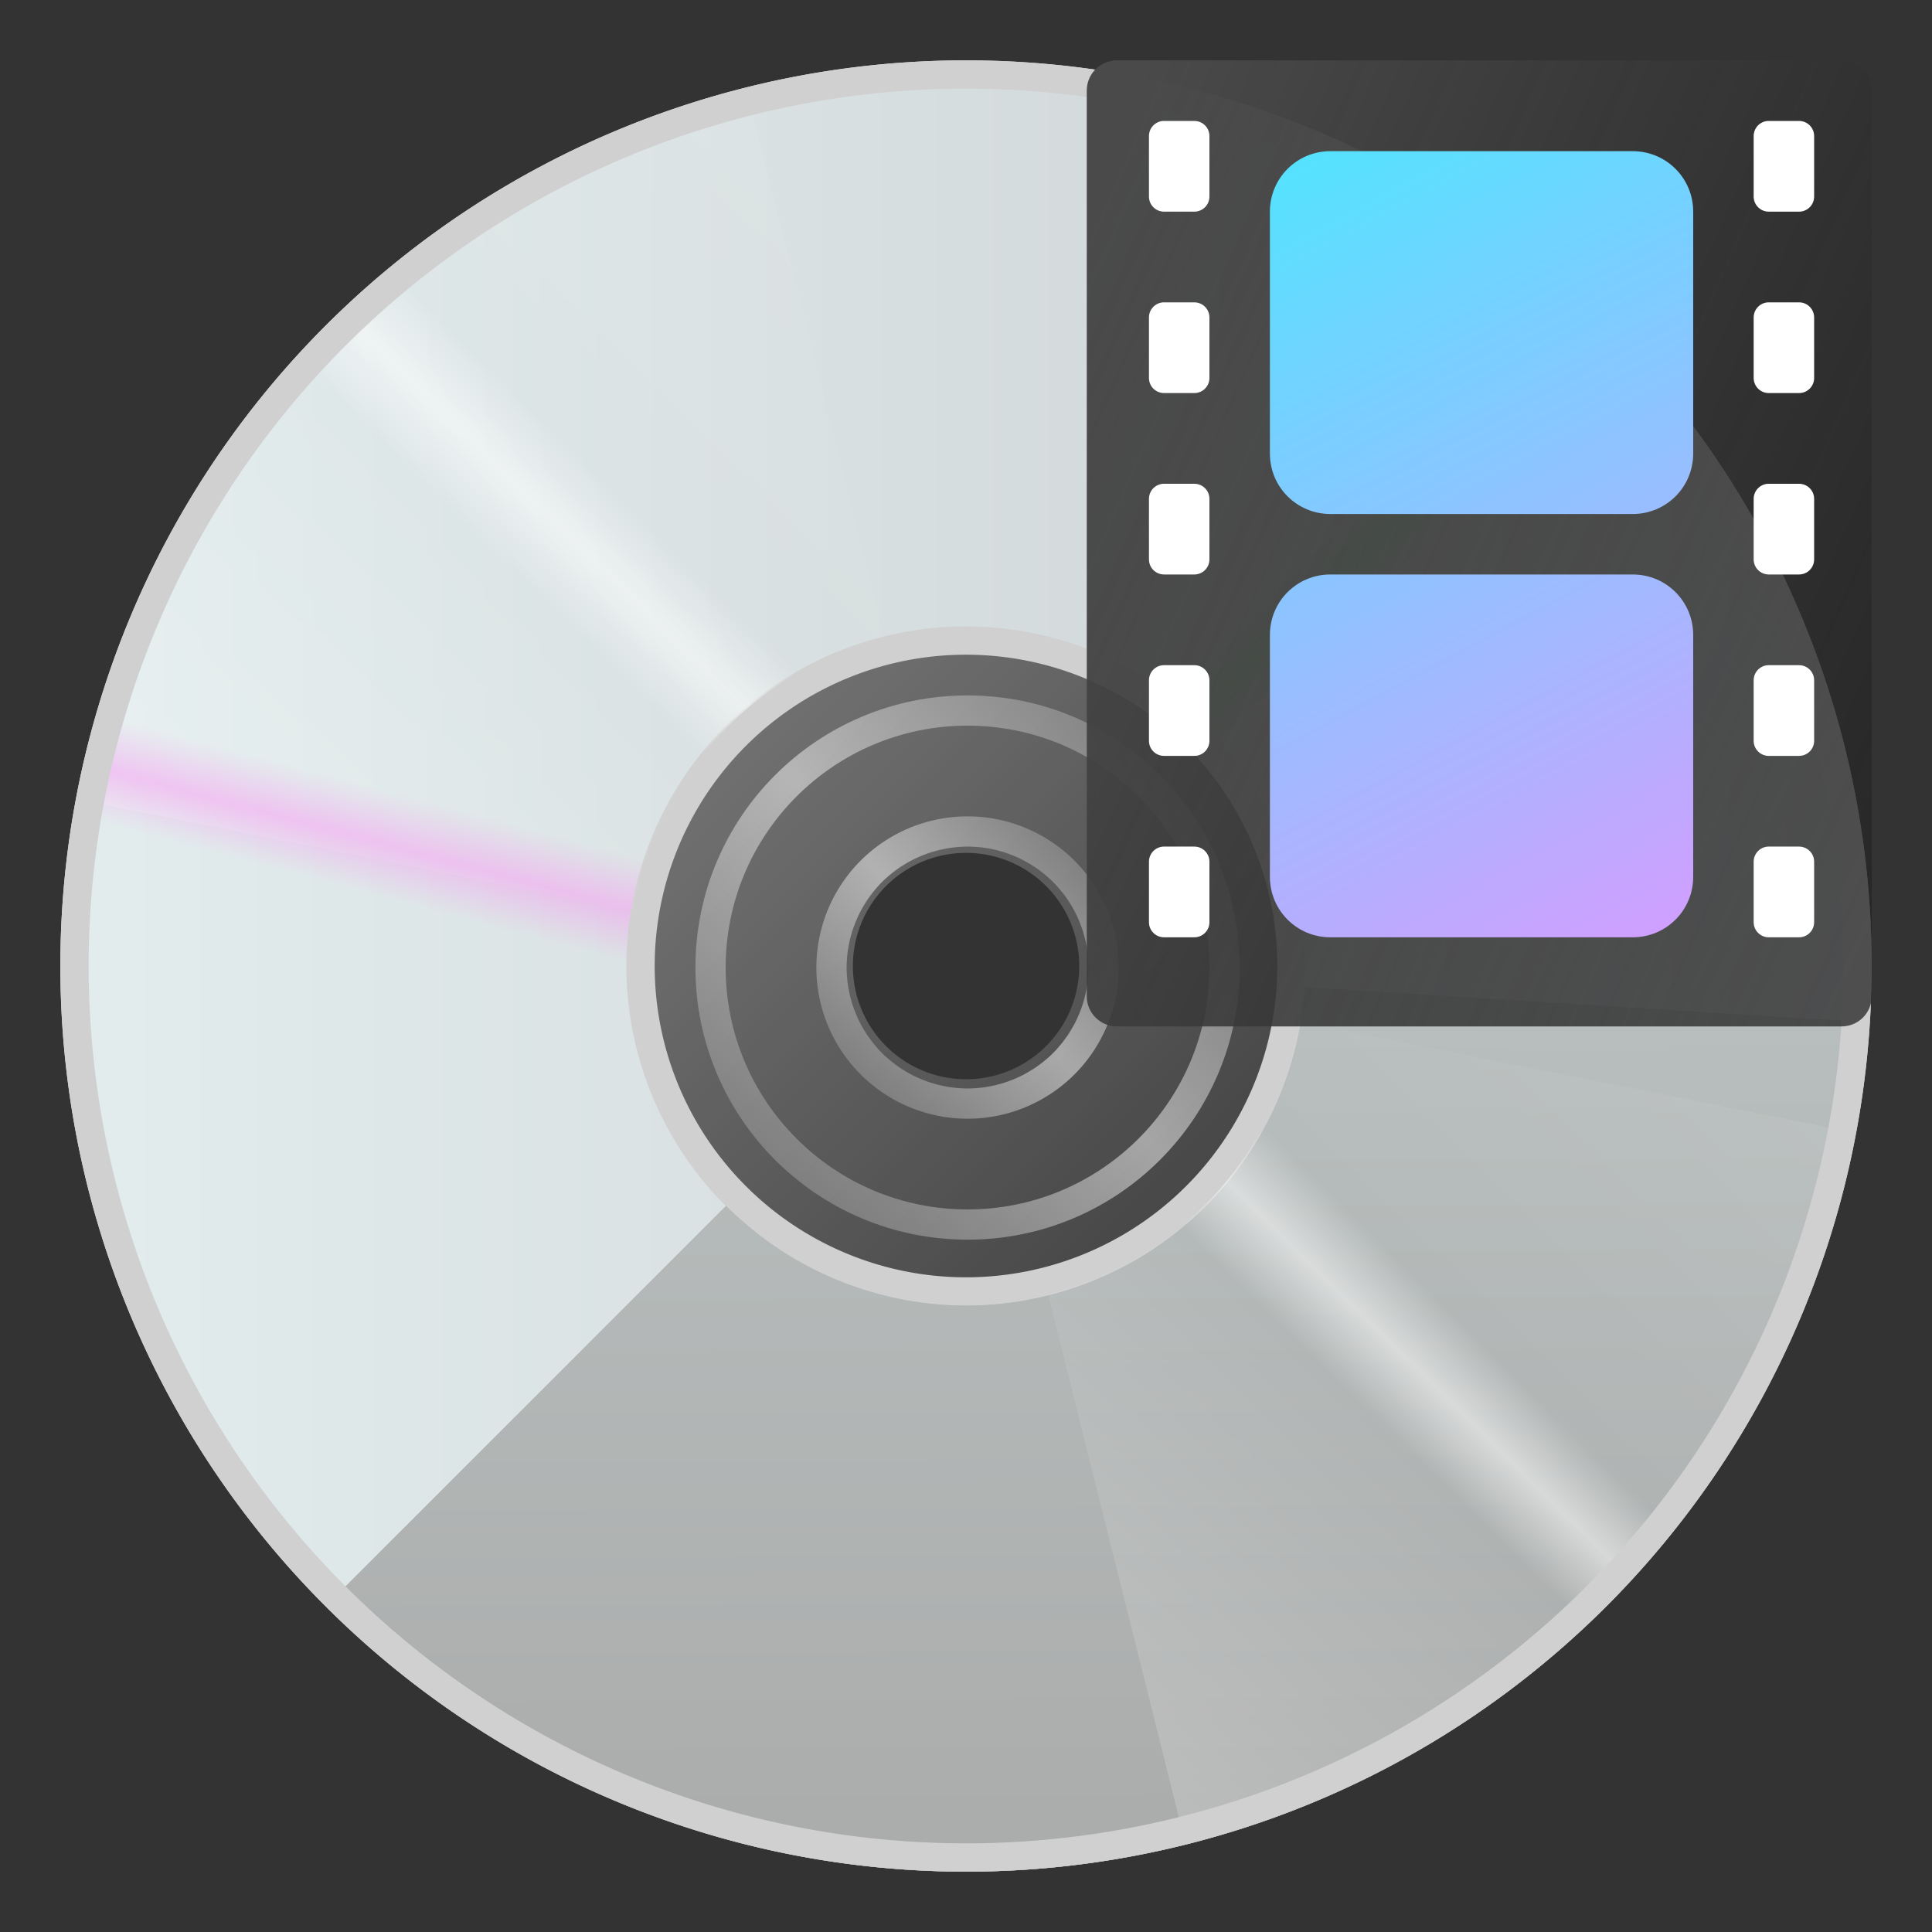
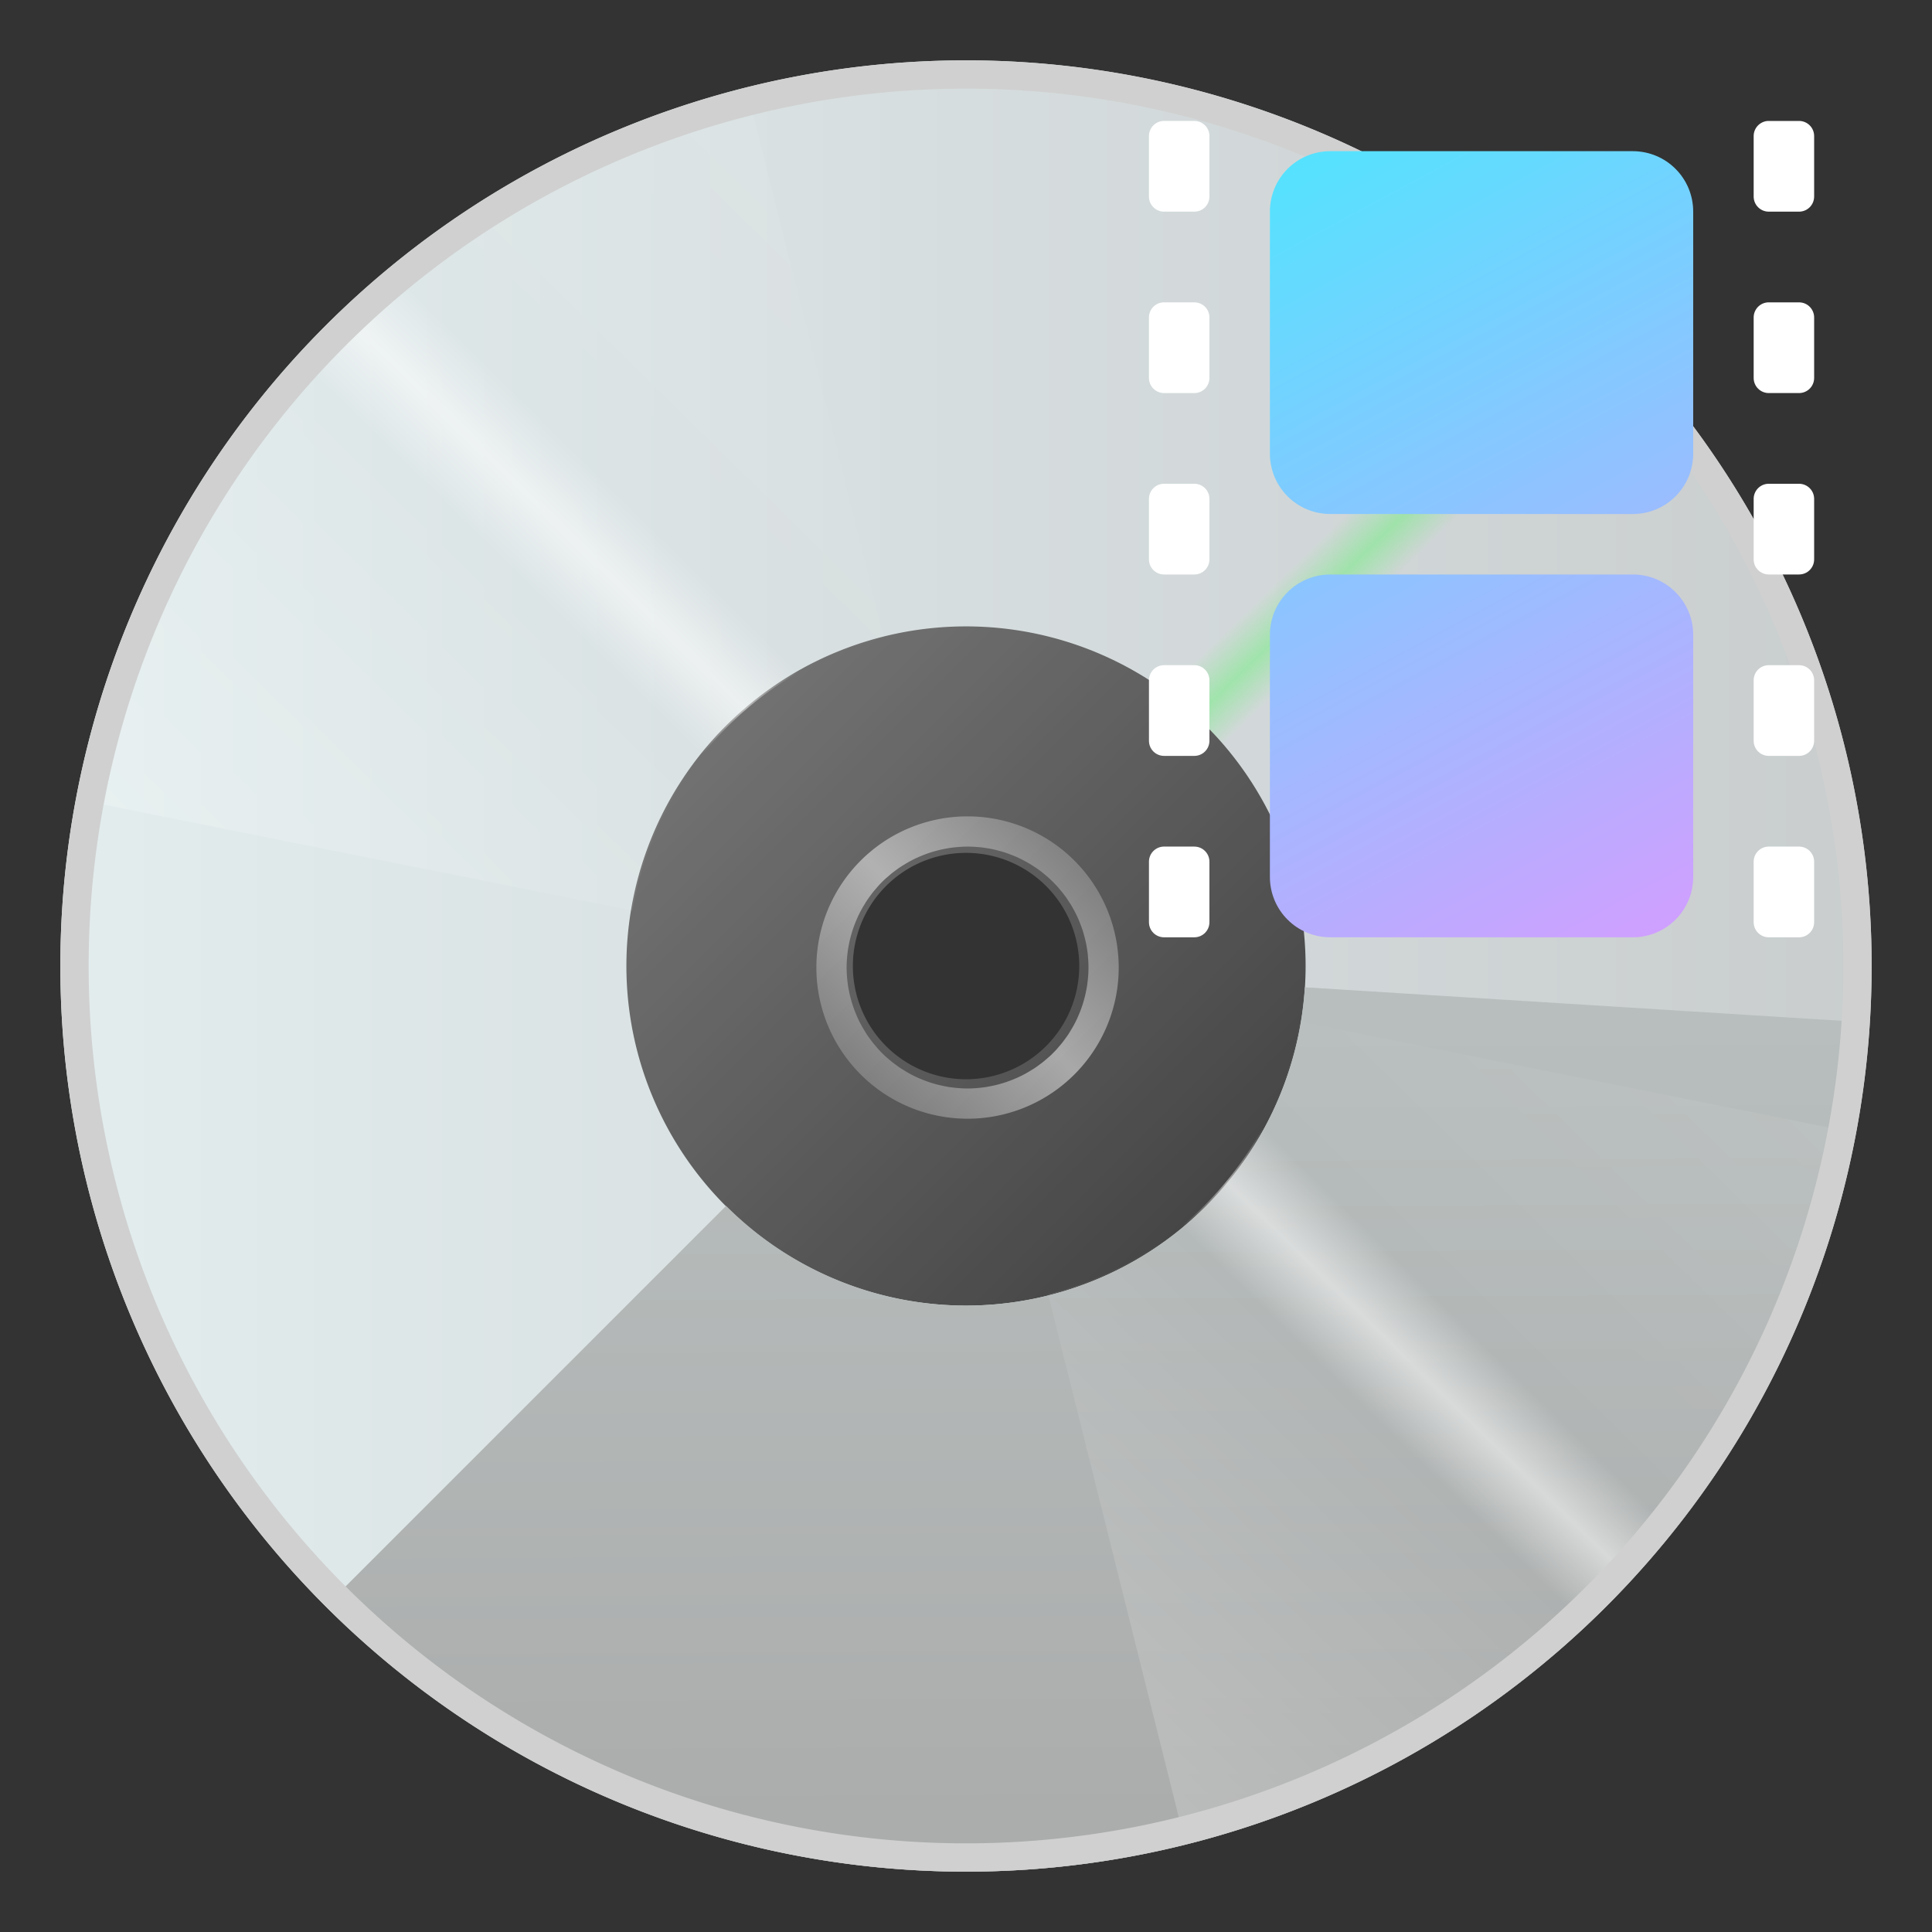
<svg xmlns="http://www.w3.org/2000/svg" xmlns:ns1="http://www.inkscape.org/namespaces/inkscape" xmlns:ns2="http://sodipodi.sourceforge.net/DTD/sodipodi-0.dtd" xmlns:xlink="http://www.w3.org/1999/xlink" width="64" height="64" viewBox="0 0 16.933 16.933" version="1.1" id="svg5" ns1:version="1.1.1 (3bf5ae0d25, 2021-09-20, custom)" ns2:docname="media-optical-video.svg">
  <rect x="0" y="0" width="16.933" height="16.933" fill="#333333" stroke="none" />
  <ns2:namedview id="namedview7" pagecolor="#ffffff" bordercolor="#666666" borderopacity="1.0" ns1:pageshadow="2" ns1:pageopacity="0.0" ns1:pagecheckerboard="0" ns1:document-units="px" showgrid="false" units="px" ns1:zoom="12.078125" ns1:cx="41.728331" ns1:cy="26.204398" ns1:window-width="1920" ns1:window-height="996" ns1:window-x="0" ns1:window-y="0" ns1:window-maximized="1" ns1:current-layer="svg5" showguides="false" />
  <defs id="defs2">
    <linearGradient ns1:collect="always" xlink:href="#linearGradient6804" id="linearGradient6808" x1="2.381" y1="8.467" x2="6.615" y2="12.7" gradientUnits="userSpaceOnUse" gradientTransform="matrix(1.875,0,0,1.875,0.033,-11.377)" />
    <linearGradient ns1:collect="always" id="linearGradient6804">
      <stop style="stop-color:#ffffff;stop-opacity:1;" offset="0" id="stop6800" />
      <stop style="stop-color:#ffffff;stop-opacity:0;" offset="1" id="stop6802" />
    </linearGradient>
    <linearGradient ns1:collect="always" xlink:href="#linearGradient162116" id="linearGradient162118" x1="96.408" y1="238.007" x2="127.776" y2="238.007" gradientUnits="userSpaceOnUse" gradientTransform="matrix(0.506,0,0,0.488,-48.262,-107.755)" />
    <linearGradient ns1:collect="always" id="linearGradient162116">
      <stop style="stop-color:#e3edee;stop-opacity:1;" offset="0" id="stop162112" />
      <stop style="stop-color:#c9cdce;stop-opacity:1" offset="1" id="stop162114" />
    </linearGradient>
    <linearGradient ns1:collect="always" xlink:href="#linearGradient219586" id="linearGradient219588" x1="112.092" y1="238.007" x2="112.173" y2="254.339" gradientUnits="userSpaceOnUse" gradientTransform="matrix(0.506,0,0,0.488,-48.262,-107.755)" />
    <linearGradient ns1:collect="always" id="linearGradient219586">
      <stop style="stop-color:#b9bfbf;stop-opacity:1;" offset="0" id="stop219582" />
      <stop style="stop-color:#aaacab;stop-opacity:1" offset="1" id="stop219584" />
    </linearGradient>
    <linearGradient ns1:collect="always" xlink:href="#linearGradient2496" id="linearGradient2498" x1="16.424" y1="54.635" x2="32.332" y2="38.453" gradientUnits="userSpaceOnUse" gradientTransform="matrix(0.496,0,0,0.496,0.033,-11.377)" />
    <linearGradient ns1:collect="always" id="linearGradient2496">
      <stop style="stop-color:#ffffff;stop-opacity:0.5" offset="0" id="stop2492" />
      <stop style="stop-color:#ffffff;stop-opacity:0" offset="0.45" id="stop3080" />
      <stop style="stop-color:#ffffff;stop-opacity:1" offset="0.5" id="stop2756" />
      <stop style="stop-color:#ffffff;stop-opacity:0" offset="0.55" id="stop3014" />
      <stop style="stop-color:#ffffff;stop-opacity:0.2" offset="1" id="stop2494" />
    </linearGradient>
    <linearGradient ns1:collect="always" xlink:href="#linearGradient7820" id="linearGradient7822" x1="14.532" y1="42.394" x2="19.54" y2="37.501" gradientUnits="userSpaceOnUse" gradientTransform="matrix(2,0,0,2,-2,-48)" />
    <linearGradient ns1:collect="always" id="linearGradient7820">
      <stop style="stop-color:#858585;stop-opacity:1" offset="0" id="stop7816" />
      <stop style="stop-color:#ffffff;stop-opacity:1" offset="0.5" id="stop8592" />
      <stop style="stop-color:#868686;stop-opacity:1" offset="1" id="stop7818" />
    </linearGradient>
    <linearGradient ns1:collect="always" xlink:href="#linearGradient7820" id="linearGradient10226" gradientUnits="userSpaceOnUse" x1="14.532" y1="42.394" x2="19.54" y2="37.501" gradientTransform="matrix(3.6,0,0,3.6,-29.2,-112)" />
    <linearGradient ns1:collect="always" xlink:href="#linearGradient11941" id="linearGradient11943" x1="5.108" y1="42.192" x2="7.469" y2="33.28" gradientUnits="userSpaceOnUse" gradientTransform="matrix(0.496,0,0,0.496,0.033,-11.377)" />
    <linearGradient ns1:collect="always" id="linearGradient11941">
      <stop style="stop-color:#f89af4;stop-opacity:0" offset="0" id="stop11937" />
      <stop style="stop-color:#f89af4;stop-opacity:0" offset="0.4" id="stop12523" />
      <stop style="stop-color:#f89af4;stop-opacity:1" offset="0.5" id="stop12201" />
      <stop style="stop-color:#f89af4;stop-opacity:0" offset="0.6" id="stop12781" />
      <stop style="stop-color:#f89af4;stop-opacity:0;" offset="1" id="stop11939" />
    </linearGradient>
    <linearGradient ns1:collect="always" xlink:href="#linearGradient16450" id="linearGradient16452" x1="17.605" y1="29.41" x2="27.151" y2="39.244" gradientUnits="userSpaceOnUse" gradientTransform="matrix(0.496,0,0,0.496,0.033,-11.377)" />
    <linearGradient ns1:collect="always" id="linearGradient16450">
      <stop style="stop-color:#6fef7e;stop-opacity:0" offset="0" id="stop16446" />
      <stop style="stop-color:#6fef7e;stop-opacity:0" offset="0.448" id="stop17132" />
      <stop style="stop-color:#6fef7e;stop-opacity:1" offset="0.5" id="stop16680" />
      <stop style="stop-color:#6fef7e;stop-opacity:0" offset="0.55" id="stop16938" />
      <stop style="stop-color:#6fef7e;stop-opacity:0;" offset="1" id="stop16448" />
    </linearGradient>
    <linearGradient ns1:collect="always" xlink:href="#linearGradient219586" id="linearGradient1031" gradientUnits="userSpaceOnUse" gradientTransform="matrix(0.506,0,0,0.488,-48.262,-107.755)" x1="112.092" y1="238.007" x2="112.173" y2="254.339" />
    <linearGradient ns1:collect="always" id="linearGradient12418">
      <stop style="stop-color:#52e4ff;stop-opacity:1;" offset="0" id="stop12414" />
      <stop style="stop-color:#d29eff;stop-opacity:1" offset="1" id="stop12416" />
    </linearGradient>
    <linearGradient ns1:collect="always" xlink:href="#linearGradient27684" id="linearGradient27686" x1="86.812" y1="124.127" x2="114.916" y2="145.739" gradientUnits="userSpaceOnUse" gradientTransform="matrix(0.225,0,0,0.39,-9.504,-47.903)" />
    <linearGradient ns1:collect="always" id="linearGradient27684">
      <stop style="stop-color:#4a4a4a;stop-opacity:1;" offset="0" id="stop27680" />
      <stop style="stop-color:#232323;stop-opacity:0.749" offset="1" id="stop27682" />
    </linearGradient>
    <linearGradient ns1:collect="always" xlink:href="#linearGradient12418" id="linearGradient2216" x1="42" y1="5" x2="56" y2="31" gradientUnits="userSpaceOnUse" />
  </defs>
  <path id="path6272" style="opacity:0.4;fill:url(#linearGradient6808);fill-opacity:1;stroke-width:0.992;stroke-linecap:round;stroke-linejoin:round" d="M 8.467,4.498 A 3.969,3.969 0 0 0 4.498,8.467 3.969,3.969 0 0 0 8.467,12.435 3.969,3.969 0 0 0 12.435,8.467 3.969,3.969 0 0 0 8.467,4.498 Z m 0,2.977 a 0.992,0.992 0 0 1 0.992,0.992 0.992,0.992 0 0 1 -0.992,0.992 0.992,0.992 0 0 1 -0.992,-0.992 0.992,0.992 0 0 1 0.992,-0.992 z" />
-   <path id="path9538" style="fill:#d0d0d0;fill-opacity:1;stroke-width:0.992;stroke-linecap:round;stroke-linejoin:round" d="M 8.467,4.994 A 3.473,3.473 0 0 0 4.994,8.467 3.473,3.473 0 0 0 8.467,11.939 3.473,3.473 0 0 0 11.939,8.467 3.473,3.473 0 0 0 8.467,4.994 Z m 0,0.744 A 2.729,2.729 0 0 1 11.195,8.467 2.729,2.729 0 0 1 8.467,11.195 2.729,2.729 0 0 1 5.738,8.467 2.729,2.729 0 0 1 8.467,5.738 Z" />
  <path id="path151229" style="fill:url(#linearGradient162118);fill-opacity:1;stroke-width:0.658;stroke-linecap:round;stroke-linejoin:round" d="M 8.467,0.529 A 7.938,7.938 0 0 0 0.529,8.467 7.938,7.938 0 0 0 8.467,16.404 7.938,7.938 0 0 0 16.404,8.467 7.938,7.938 0 0 0 8.467,0.529 Z m 0,4.961 A 2.977,2.977 0 0 1 11.443,8.467 2.977,2.977 0 0 1 8.467,11.443 2.977,2.977 0 0 1 5.49,8.467 2.977,2.977 0 0 1 8.467,5.49 Z" />
-   <path id="path151229-3" style="fill:url(#linearGradient1031);fill-opacity:1;stroke-width:0.658;stroke-linecap:round;stroke-linejoin:round" d="M 11.436,8.653 A 2.977,2.977 0 0 1 8.467,11.443 2.977,2.977 0 0 1 6.364,10.569 l -3.506,3.506 a 7.938,7.938 0 0 0 5.608,2.329 7.938,7.938 0 0 0 7.919,-7.442 z" />
  <path id="path151229-3-3" style="fill:url(#linearGradient219588);fill-opacity:1;stroke-width:0.658;stroke-linecap:round;stroke-linejoin:round" d="M 11.436,8.653 A 2.977,2.977 0 0 1 8.467,11.443 2.977,2.977 0 0 1 6.364,10.569 l -3.506,3.506 a 7.938,7.938 0 0 0 5.608,2.329 7.938,7.938 0 0 0 7.919,-7.442 z" />
  <path id="rect2336" style="opacity:0.5;fill:url(#linearGradient2498);fill-opacity:1;stroke-width:0.992;stroke-linecap:round;stroke-linejoin:round" d="M 6.543,0.772 A 7.938,7.938 0 0 0 0.671,7.005 l 4.826,0.966 0.047,0.008 A 2.977,2.977 0 0 1 7.748,5.59 Z M 11.389,8.955 A 2.977,2.977 0 0 1 9.186,11.343 L 10.39,16.161 A 7.938,7.938 0 0 0 16.263,9.929 L 11.436,8.963 Z" />
  <path id="path7246" style="opacity:0.5;fill:url(#linearGradient7822);fill-opacity:1;stroke-width:5;stroke-linecap:round;stroke-linejoin:round" d="M 32 27 A 5 5 0 0 0 27 32 A 5 5 0 0 0 32 37 A 5 5 0 0 0 37 32 A 5 5 0 0 0 32 27 z M 32 28 A 4 4 0 0 1 32.104 28.002 A 4 4 0 0 1 32.113 28.002 A 4 4 0 0 1 32.205 28.006 A 4 4 0 0 1 32.273 28.01 A 4 4 0 0 1 32.342 28.016 A 4 4 0 0 1 32.412 28.021 A 4 4 0 0 1 32.455 28.025 A 4 4 0 0 1 32.514 28.033 A 4 4 0 0 1 32.568 28.041 A 4 4 0 0 1 32.682 28.059 A 4 4 0 0 1 32.717 28.064 A 4 4 0 0 1 32.795 28.08 A 4 4 0 0 1 32.818 28.084 A 4 4 0 0 1 32.906 28.104 A 4 4 0 0 1 32.918 28.107 A 4 4 0 0 1 33.117 28.16 A 4 4 0 0 1 33.127 28.162 A 4 4 0 0 1 33.217 28.189 A 4 4 0 0 1 33.236 28.195 A 4 4 0 0 1 33.314 28.223 A 4 4 0 0 1 33.344 28.232 A 4 4 0 0 1 33.43 28.266 A 4 4 0 0 1 33.451 28.273 A 4 4 0 0 1 33.557 28.316 A 4 4 0 0 1 33.65 28.355 A 4 4 0 0 1 33.662 28.361 A 4 4 0 0 1 33.695 28.377 A 4 4 0 0 1 33.766 28.41 A 4 4 0 0 1 33.789 28.422 A 4 4 0 0 1 33.867 28.463 A 4 4 0 0 1 33.967 28.518 A 4 4 0 0 1 33.971 28.52 A 4 4 0 0 1 34 28.537 A 4 4 0 0 1 34.059 28.57 A 4 4 0 0 1 34.066 28.574 A 4 4 0 0 1 34.146 28.625 A 4 4 0 0 1 34.162 28.635 A 4 4 0 0 1 34.232 28.682 A 4 4 0 0 1 34.318 28.74 A 4 4 0 0 1 34.352 28.764 A 4 4 0 0 1 34.469 28.852 A 4 4 0 0 1 34.531 28.904 A 4 4 0 0 1 34.605 28.965 A 4 4 0 0 1 34.619 28.977 A 4 4 0 0 1 34.717 29.064 A 4 4 0 0 1 34.787 29.131 A 4 4 0 0 1 34.936 29.283 A 4 4 0 0 1 34.947 29.295 A 4 4 0 0 1 35.004 29.359 A 4 4 0 0 1 35.023 29.381 A 4 4 0 0 1 35.035 29.395 A 4 4 0 0 1 35.096 29.469 A 4 4 0 0 1 35.137 29.518 A 4 4 0 0 1 35.168 29.557 A 4 4 0 0 1 35.199 29.6 A 4 4 0 0 1 35.236 29.648 A 4 4 0 0 1 35.26 29.682 A 4 4 0 0 1 35.318 29.768 A 4 4 0 0 1 35.365 29.838 A 4 4 0 0 1 35.375 29.854 A 4 4 0 0 1 35.426 29.934 A 4 4 0 0 1 35.48 30.029 A 4 4 0 0 1 35.482 30.033 A 4 4 0 0 1 35.537 30.133 A 4 4 0 0 1 35.578 30.211 A 4 4 0 0 1 35.59 30.234 A 4 4 0 0 1 35.623 30.305 A 4 4 0 0 1 35.639 30.338 A 4 4 0 0 1 35.645 30.35 A 4 4 0 0 1 35.684 30.443 A 4 4 0 0 1 35.727 30.549 A 4 4 0 0 1 35.734 30.57 A 4 4 0 0 1 35.742 30.59 A 4 4 0 0 1 35.768 30.656 A 4 4 0 0 1 35.777 30.686 A 4 4 0 0 1 35.805 30.764 A 4 4 0 0 1 35.811 30.783 A 4 4 0 0 1 35.838 30.873 A 4 4 0 0 1 35.84 30.883 A 4 4 0 0 1 35.893 31.082 A 4 4 0 0 1 35.896 31.094 A 4 4 0 0 1 35.916 31.182 A 4 4 0 0 1 35.92 31.205 A 4 4 0 0 1 35.936 31.283 A 4 4 0 0 1 35.941 31.318 A 4 4 0 0 1 35.959 31.432 A 4 4 0 0 1 35.967 31.486 A 4 4 0 0 1 35.969 31.498 A 4 4 0 0 1 35.979 31.588 A 4 4 0 0 1 35.984 31.658 A 4 4 0 0 1 35.988 31.691 A 4 4 0 0 1 35.99 31.727 A 4 4 0 0 1 35.994 31.795 A 4 4 0 0 1 35.998 31.887 A 4 4 0 0 1 36 32 A 4 4 0 0 1 35.988 32.299 A 4 4 0 0 1 35.986 32.309 A 4 4 0 0 1 35.973 32.447 A 4 4 0 0 1 35.949 32.629 A 4 4 0 0 1 35.93 32.73 A 4 4 0 0 1 35.881 32.959 A 4 4 0 0 1 35.861 33.035 A 4 4 0 0 1 35.799 33.244 A 4 4 0 0 1 35.746 33.396 A 4 4 0 0 1 35.703 33.504 A 4 4 0 0 1 35.625 33.686 A 4 4 0 0 1 35.555 33.83 A 4 4 0 0 1 35.496 33.939 A 4 4 0 0 1 35.396 34.107 A 4 4 0 0 1 35.324 34.223 A 4 4 0 0 1 35.215 34.375 A 4 4 0 0 1 35.141 34.475 A 4 4 0 0 1 35.023 34.615 A 4 4 0 0 1 34.943 34.709 A 4 4 0 0 1 34.721 34.932 A 4 4 0 0 1 34.709 34.943 A 4 4 0 0 1 34.615 35.023 A 4 4 0 0 1 34.475 35.141 A 4 4 0 0 1 34.375 35.215 A 4 4 0 0 1 34.223 35.324 A 4 4 0 0 1 34.107 35.396 A 4 4 0 0 1 33.939 35.496 A 4 4 0 0 1 33.83 35.555 A 4 4 0 0 1 33.686 35.625 A 4 4 0 0 1 33.504 35.703 A 4 4 0 0 1 33.396 35.746 A 4 4 0 0 1 33.244 35.799 A 4 4 0 0 1 33.035 35.861 A 4 4 0 0 1 32.959 35.881 A 4 4 0 0 1 32.73 35.93 A 4 4 0 0 1 32.629 35.949 A 4 4 0 0 1 32.447 35.973 A 4 4 0 0 1 32.309 35.986 A 4 4 0 0 1 32.299 35.988 A 4 4 0 0 1 32 36 A 4 4 0 0 1 31.691 35.986 A 4 4 0 0 1 31.553 35.973 A 4 4 0 0 1 31.371 35.949 A 4 4 0 0 1 31.27 35.93 A 4 4 0 0 1 31.041 35.881 A 4 4 0 0 1 30.965 35.861 A 4 4 0 0 1 30.756 35.799 A 4 4 0 0 1 30.604 35.746 A 4 4 0 0 1 30.496 35.703 A 4 4 0 0 1 30.314 35.625 A 4 4 0 0 1 30.17 35.555 A 4 4 0 0 1 30.061 35.496 A 4 4 0 0 1 29.893 35.396 A 4 4 0 0 1 29.777 35.324 A 4 4 0 0 1 29.625 35.215 A 4 4 0 0 1 29.525 35.141 A 4 4 0 0 1 29.385 35.023 A 4 4 0 0 1 29.279 34.932 A 4 4 0 0 1 29.057 34.709 A 4 4 0 0 1 28.977 34.615 A 4 4 0 0 1 28.859 34.475 A 4 4 0 0 1 28.785 34.375 A 4 4 0 0 1 28.676 34.223 A 4 4 0 0 1 28.604 34.107 A 4 4 0 0 1 28.504 33.939 A 4 4 0 0 1 28.445 33.83 A 4 4 0 0 1 28.375 33.686 A 4 4 0 0 1 28.297 33.504 A 4 4 0 0 1 28.254 33.396 A 4 4 0 0 1 28.201 33.244 A 4 4 0 0 1 28.139 33.035 A 4 4 0 0 1 28.119 32.959 A 4 4 0 0 1 28.07 32.73 A 4 4 0 0 1 28.051 32.629 A 4 4 0 0 1 28.027 32.447 A 4 4 0 0 1 28.014 32.309 A 4 4 0 0 1 28 32 A 4 4 0 0 1 28.014 31.691 A 4 4 0 0 1 28.027 31.553 A 4 4 0 0 1 28.051 31.371 A 4 4 0 0 1 28.07 31.27 A 4 4 0 0 1 28.119 31.041 A 4 4 0 0 1 28.139 30.965 A 4 4 0 0 1 28.201 30.756 A 4 4 0 0 1 28.254 30.604 A 4 4 0 0 1 28.297 30.496 A 4 4 0 0 1 28.375 30.314 A 4 4 0 0 1 28.445 30.17 A 4 4 0 0 1 28.504 30.061 A 4 4 0 0 1 28.604 29.893 A 4 4 0 0 1 28.676 29.777 A 4 4 0 0 1 28.785 29.625 A 4 4 0 0 1 28.859 29.525 A 4 4 0 0 1 28.977 29.385 A 4 4 0 0 1 29.068 29.279 A 4 4 0 0 1 29.291 29.057 A 4 4 0 0 1 29.385 28.977 A 4 4 0 0 1 29.525 28.859 A 4 4 0 0 1 29.625 28.785 A 4 4 0 0 1 29.777 28.676 A 4 4 0 0 1 29.893 28.604 A 4 4 0 0 1 30.061 28.504 A 4 4 0 0 1 30.17 28.445 A 4 4 0 0 1 30.314 28.375 A 4 4 0 0 1 30.496 28.297 A 4 4 0 0 1 30.604 28.254 A 4 4 0 0 1 30.756 28.201 A 4 4 0 0 1 30.965 28.139 A 4 4 0 0 1 31.041 28.119 A 4 4 0 0 1 31.27 28.07 A 4 4 0 0 1 31.371 28.051 A 4 4 0 0 1 31.553 28.027 A 4 4 0 0 1 31.691 28.014 A 4 4 0 0 1 32 28 z " transform="scale(0.265)" />
-   <path id="path7246-2" style="opacity:0.5;fill:url(#linearGradient10226);fill-opacity:1;stroke-width:9;stroke-linecap:round;stroke-linejoin:round" d="M 32 23 C 27.029 23 23 27.029 23 32 C 23 36.971 27.029 41 32 41 C 36.971 41 41 36.971 41 32 C 41 27.029 36.971 23 32 23 z M 32 24 C 36.418 24 40 27.582 40 32 C 40 36.418 36.418 40 32 40 C 27.582 40 24 36.418 24 32 C 24 27.582 27.582 24 32 24 z " transform="scale(0.265)" />
-   <path id="path151229-7" style="opacity:0.5;fill:url(#linearGradient11943);fill-opacity:1;stroke-width:0.658;stroke-linecap:round;stroke-linejoin:round" d="m 1.455,4.755 c -0.607,1.143 -0.925,2.418 -0.926,3.712 0.002,1.294 0.32,2.569 0.926,3.712 l 4.384,-2.322 c -0.228,-0.428 -0.348,-0.905 -0.35,-1.39 0.002,-0.485 0.122,-0.962 0.35,-1.39 z" ns2:nodetypes="ccccccc" />
  <path id="path151229-1" style="opacity:0.5;fill:url(#linearGradient16452);fill-opacity:1;stroke-width:0.658;stroke-linecap:round;stroke-linejoin:round" d="M 10.834,0.891 9.354,5.626 a 2.977,2.977 0 0 1 1.899,1.795 l 4.645,-1.741 A 7.938,7.938 0 0 0 10.834,0.891 Z" />
  <path id="path151229-2" style="fill:#d0d0d0;fill-opacity:1;stroke-width:0.658;stroke-linecap:round;stroke-linejoin:round" d="M 8.467,0.529 A 7.938,7.938 0 0 0 0.529,8.467 7.938,7.938 0 0 0 8.467,16.404 7.938,7.938 0 0 0 16.404,8.467 7.938,7.938 0 0 0 8.467,0.529 Z m 0,0.248 A 7.689,7.689 0 0 1 16.156,8.467 7.689,7.689 0 0 1 8.467,16.156 7.689,7.689 0 0 1 0.777,8.467 7.689,7.689 0 0 1 8.467,0.777 Z" />
-   <path id="rect862" style="fill:url(#linearGradient27686);stroke-width:0.219;stroke-linecap:round;stroke-linejoin:round" d="m 9.79,0.529 h 6.35 c 0.147,0 0.265,0.118 0.265,0.265 V 8.731 c 0,0.147 -0.118,0.265 -0.265,0.265 H 9.79 c -0.147,0 -0.265,-0.118 -0.265,-0.265 V 0.794 c 0,-0.147 0.118,-0.265 0.265,-0.265 z" ns2:nodetypes="sssssssss" />
  <path id="rect1388" style="fill:#ffffff;stroke-width:3;stroke-linecap:round;stroke-linejoin:round" d="M 38.475,4 C 38.21,4.013 38,4.232 38,4.5 v 2 C 38,6.777 38.223,7 38.5,7 h 1 C 39.777,7 40,6.777 40,6.5 v -2 C 40,4.223 39.777,4 39.5,4 h -1 c -0.009,0 -0.017,-4.304e-4 -0.025,0 z m 20,0 C 58.21,4.013 58,4.232 58,4.5 v 2 C 58,6.777 58.223,7 58.5,7 h 1 C 59.777,7 60,6.777 60,6.5 v -2 C 60,4.223 59.777,4 59.5,4 h -1 c -0.009,0 -0.017,-4.304e-4 -0.025,0 z m -20,6 C 38.21,10.013 38,10.232 38,10.5 v 2 c 0,0.277 0.223,0.5 0.5,0.5 h 1 c 0.277,0 0.5,-0.223 0.5,-0.5 v -2 C 40,10.223 39.777,10 39.5,10 h -1 c -0.009,0 -0.017,-4.304e-4 -0.025,0 z m 20,0 C 58.21,10.013 58,10.232 58,10.5 v 2 c 0,0.277 0.223,0.5 0.5,0.5 h 1 c 0.277,0 0.5,-0.223 0.5,-0.5 v -2 C 60,10.223 59.777,10 59.5,10 h -1 c -0.009,0 -0.017,-4.304e-4 -0.025,0 z m -20,6 C 38.21,16.013 38,16.232 38,16.5 v 2 c 0,0.277 0.223,0.5 0.5,0.5 h 1 c 0.277,0 0.5,-0.223 0.5,-0.5 v -2 C 40,16.223 39.777,16 39.5,16 h -1 c -0.009,0 -0.017,-4.3e-4 -0.025,0 z m 20,0 C 58.21,16.013 58,16.232 58,16.5 v 2 c 0,0.277 0.223,0.5 0.5,0.5 h 1 c 0.277,0 0.5,-0.223 0.5,-0.5 v -2 C 60,16.223 59.777,16 59.5,16 h -1 c -0.009,0 -0.017,-4.3e-4 -0.025,0 z m -20,6 C 38.21,22.013 38,22.232 38,22.5 v 2 c 0,0.277 0.223,0.5 0.5,0.5 h 1 c 0.277,0 0.5,-0.223 0.5,-0.5 v -2 C 40,22.223 39.777,22 39.5,22 h -1 c -0.009,0 -0.017,-4.3e-4 -0.025,0 z m 20,0 C 58.21,22.013 58,22.232 58,22.5 v 2 c 0,0.277 0.223,0.5 0.5,0.5 h 1 c 0.277,0 0.5,-0.223 0.5,-0.5 v -2 C 60,22.223 59.777,22 59.5,22 h -1 c -0.009,0 -0.017,-4.3e-4 -0.025,0 z m -20,6 C 38.21,28.013 38,28.232 38,28.5 v 2 c 0,0.277 0.223,0.5 0.5,0.5 h 1 c 0.277,0 0.5,-0.223 0.5,-0.5 v -2 C 40,28.223 39.777,28 39.5,28 h -1 c -0.009,0 -0.017,-4.3e-4 -0.025,0 z m 20,0 C 58.21,28.013 58,28.232 58,28.5 v 2 c 0,0.277 0.223,0.5 0.5,0.5 h 1 c 0.277,0 0.5,-0.223 0.5,-0.5 v -2 C 60,28.223 59.777,28 59.5,28 h -1 c -0.009,0 -0.017,-4.3e-4 -0.025,0 z" transform="scale(0.265)" ns2:nodetypes="sssssssssssssssssssssssssssssssssssssssscssssssssccssssssssccssssssssccssssssssccsssssssscssssssssss" />
  <path id="rect2063" style="fill:url(#linearGradient2216);stroke-width:3;stroke-linecap:round;stroke-linejoin:round;fill-opacity:1" d="M 44 5 C 42.892 5 42 5.892 42 7 L 42 15 C 42 16.108 42.892 17 44 17 L 54 17 C 55.108 17 56 16.108 56 15 L 56 7 C 56 5.892 55.108 5 54 5 L 44 5 z M 44 19 C 42.892 19 42 19.892 42 21 L 42 29 C 42 30.108 42.892 31 44 31 L 54 31 C 55.108 31 56 30.108 56 29 L 56 21 C 56 19.892 55.108 19 54 19 L 44 19 z " transform="scale(0.265)" />
</svg>